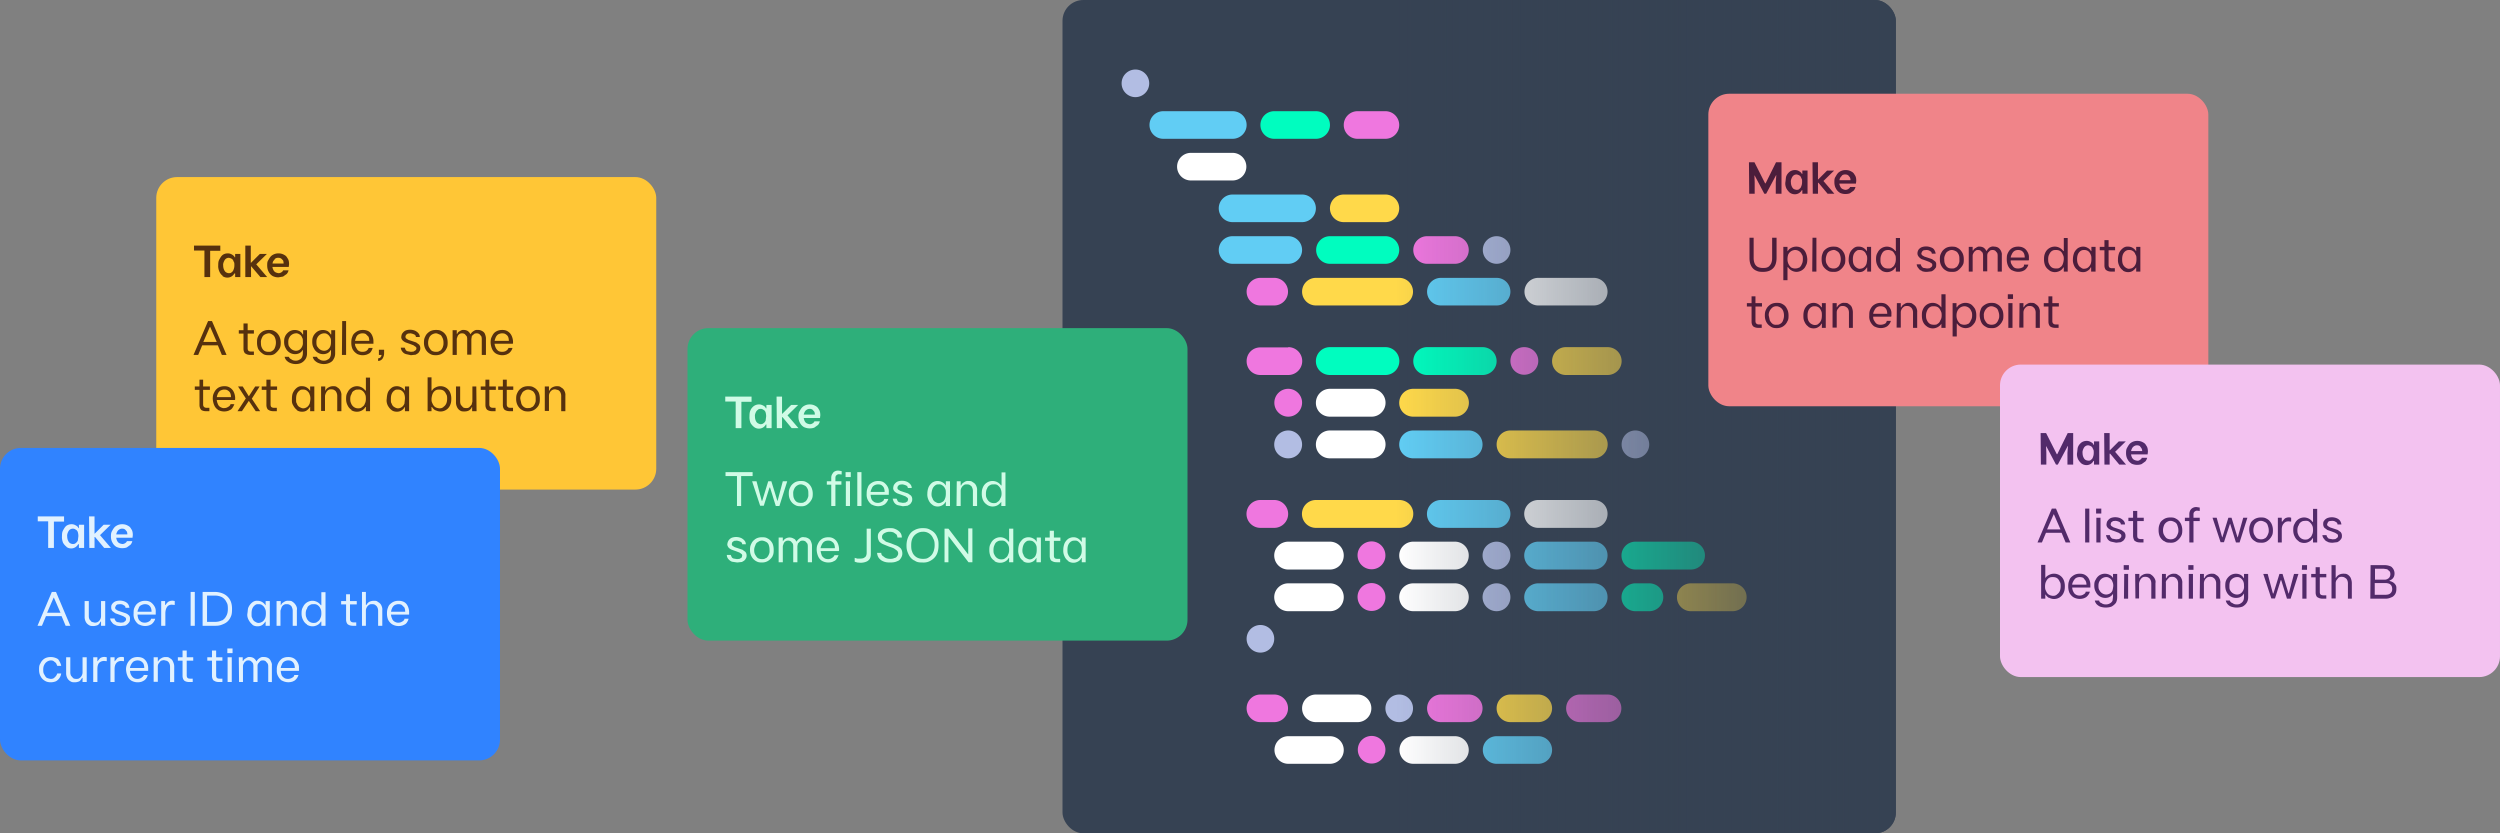
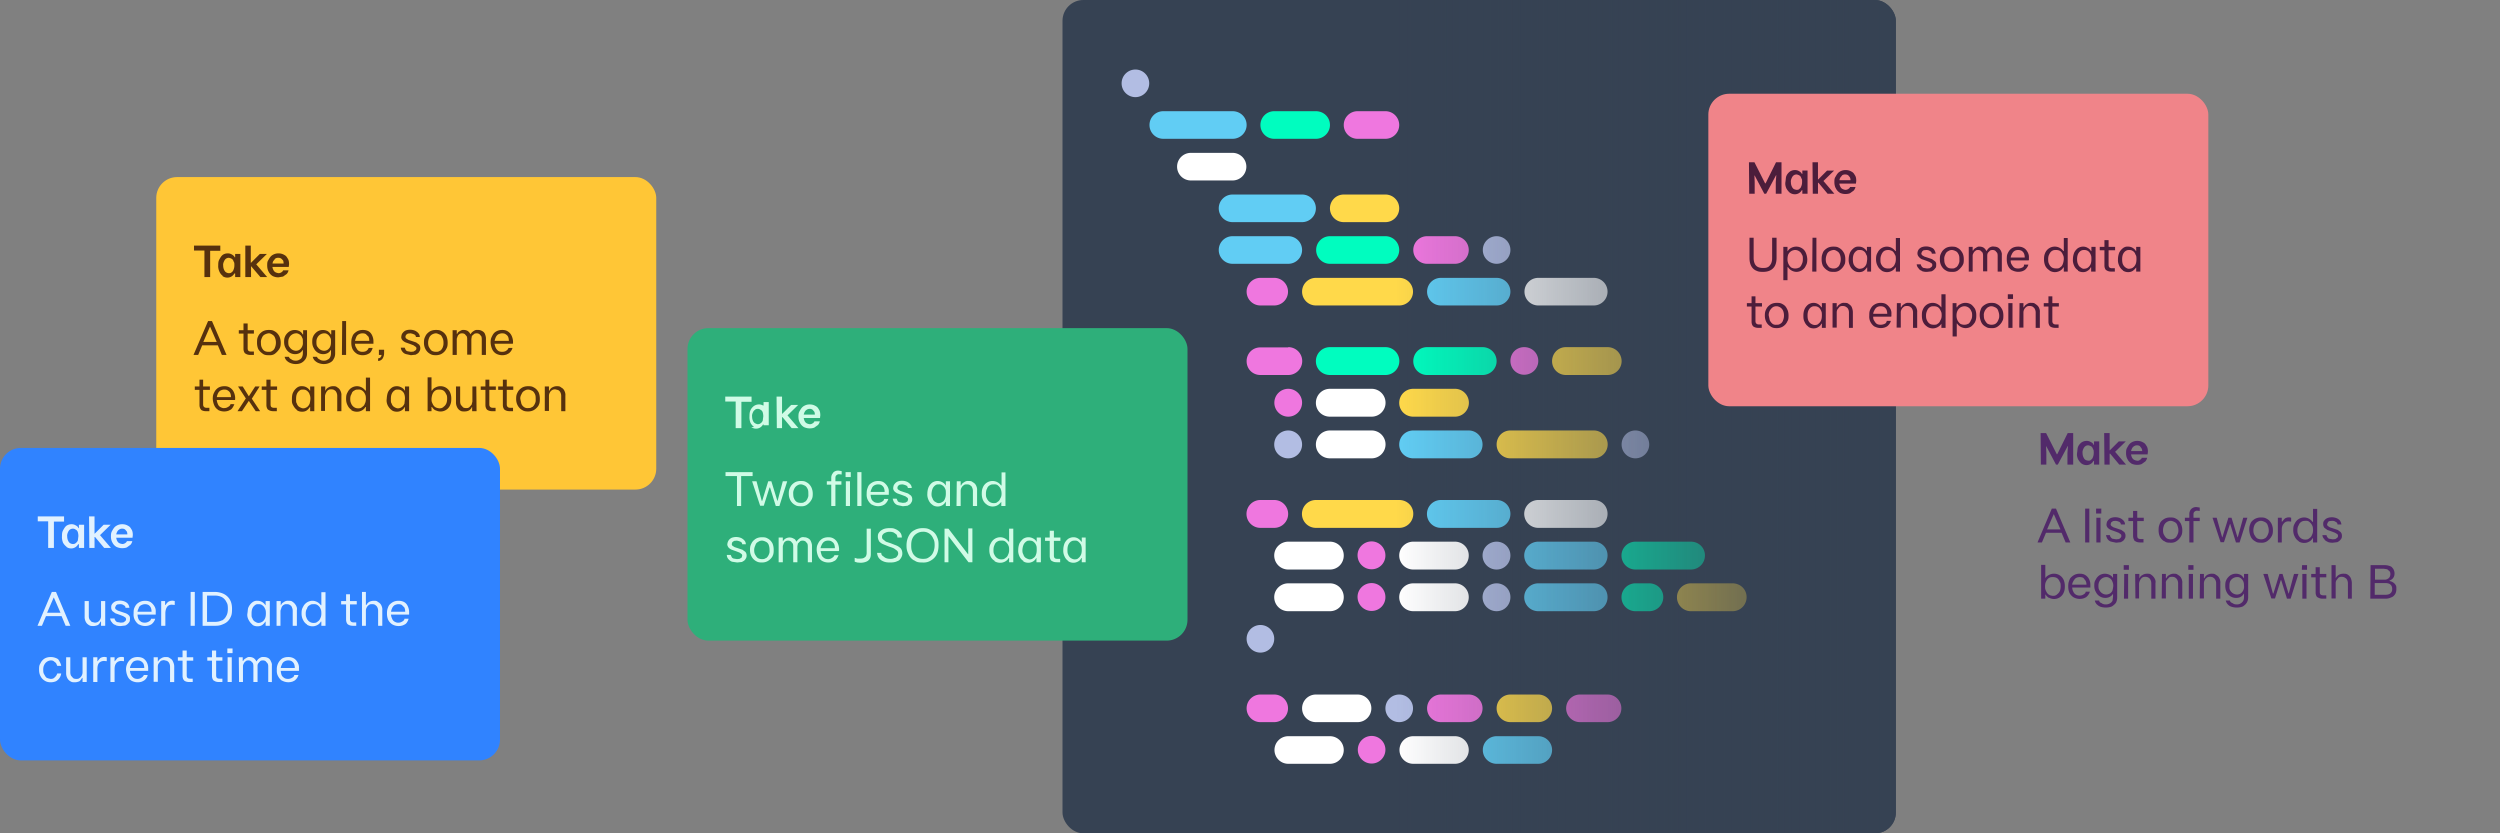
<svg xmlns="http://www.w3.org/2000/svg" xmlns:xlink="http://www.w3.org/1999/xlink" width="960" height="320">
  <rect width="100%" height="100%" fill="#808080" stroke="none" />
  <defs>
    <linearGradient id="c">
      <stop offset="0.4" stop-color="#364253" stop-opacity="0" />
      <stop offset="1" stop-color="#364253" />
    </linearGradient>
  </defs>
  <g fill="#364253">
    <rect id="a" width="320" height="320" x="408" rx="8" ry="8" />
    <path fill="#fff" d="M473.3 58.7h-16a5.3 5.3 0 1 0 0 10.6h16a5.3 5.3 0 1 0 0-10.6m53.4 106.6h-16c-3 0-5.4 2.4-5.4 5.4s2.4 5.3 5.4 5.3h16a5.3 5.3 0 0 0 0-10.7m-32 53.4h16c3 0 5.3-2.4 5.3-5.4s-2.4-5.3-5.3-5.3h-16c-3 0-5.4 2.4-5.4 5.3 0 3 2.4 5.4 5.4 5.4m26.6 48h-16a5.3 5.3 0 1 0 0 10.6h16a5.3 5.3 0 1 0 0-10.6m-10.6 16h-16a5.3 5.3 0 1 0 0 10.6h16a5.3 5.3 0 1 0 0-10.6m48 0h-16a5.3 5.3 0 1 0 0 10.6h16a5.3 5.3 0 1 0 0-10.6m-64-48h16c3 0 5.3-2.4 5.3-5.4s-2.4-5.3-5.3-5.3h-16c-3 0-5.4 2.4-5.4 5.3 0 3 2.4 5.4 5.4 5.4m64-26.7h-16c-3 0-5.4 2.4-5.4 5.3 0 3 2.4 5.4 5.4 5.4h16c3 0 5.3-2.4 5.3-5.4s-2.4-5.3-5.3-5.3m0 16h-16c-3 0-5.4 2.4-5.4 5.3 0 3 2.4 5.4 5.4 5.4h16c3 0 5.3-2.4 5.3-5.4s-2.4-5.3-5.3-5.3m-32-74.7h-16c-3 0-5.4 2.4-5.4 5.4s2.4 5.3 5.4 5.3h16a5.3 5.3 0 0 0 0-10.7m64-32H612a5.3 5.3 0 1 0 0-10.6h-21.3a5.3 5.3 0 1 0 0 10.6M612 192h-21.3c-3 0-5.4 2.4-5.4 5.3 0 3 2.4 5.4 5.4 5.4H612c3 0 5.3-2.4 5.3-5.4S615 192 612 192" />
    <path fill="#61cdf4" d="M478.7 48c0-3-2.4-5.3-5.4-5.3h-26.6a5.3 5.3 0 1 0 0 10.6h26.6c3 0 5.4-2.4 5.4-5.3M500 74.7h-26.7a5.3 5.3 0 1 0 0 10.6H500a5.3 5.3 0 1 0 0-10.6m90.7 208h-16a5.3 5.3 0 1 0 0 10.6h16a5.3 5.3 0 1 0 0-10.6m-96-192h-21.4a5.3 5.3 0 1 0 0 10.6h21.4a5.3 5.3 0 1 0 0-10.6m74.6 80c0-3-2.4-5.4-5.3-5.4h-21.3c-3 0-5.4 2.4-5.4 5.4s2.4 5.3 5.4 5.3H564c3 0 5.3-2.4 5.3-5.3m-16-53.4h21.4a5.3 5.3 0 1 0 0-10.6h-21.4a5.3 5.3 0 1 0 0 10.6m26.7 80c0-3-2.4-5.3-5.3-5.3h-21.4a5.3 5.3 0 0 0 0 10.7h21.4c3 0 5.3-2.4 5.3-5.4m32 10.7h-21.3c-3 0-5.4 2.4-5.4 5.3 0 3 2.4 5.4 5.4 5.4H612c3 0 5.3-2.4 5.3-5.4S615 208 612 208m0 16h-21.3c-3 0-5.4 2.4-5.4 5.3 0 3 2.4 5.4 5.4 5.4H612c3 0 5.3-2.4 5.3-5.4S615 224 612 224" />
    <path fill="#00fdbf" d="M510.7 48c0-3-2.4-5.3-5.4-5.3h-16a5.3 5.3 0 1 0 0 10.6h16c3 0 5.4-2.4 5.4-5.3M532 90.7h-21.3a5.3 5.3 0 1 0 0 10.6H532a5.3 5.3 0 1 0 0-10.6m0 42.6h-21.3c-3 0-5.4 2.4-5.4 5.4s2.4 5.3 5.4 5.3H532a5.3 5.3 0 0 0 0-10.7M649.3 208H628a5.3 5.3 0 0 0 0 10.7h21.3c3 0 5.4-2.4 5.4-5.4s-2.4-5.3-5.4-5.3m-16 16H628a5.3 5.3 0 0 0 0 10.7h5.3c3 0 5.4-2.4 5.4-5.4s-2.4-5.3-5.4-5.3m-64-90.7H548c-3 0-5.3 2.4-5.3 5.4s2.4 5.3 5.3 5.3h21.3c3 0 5.4-2.4 5.4-5.3 0-3-2.4-5.4-5.4-5.4" />
    <path fill="#ffd94a" d="M558.7 149.3h-16c-3 0-5.4 2.4-5.4 5.4s2.4 5.3 5.4 5.3h16a5.3 5.3 0 0 0 0-10.7M665.3 224h-16a5.3 5.3 0 0 0 0 10.7h16c3 0 5.4-2.4 5.4-5.4s-2.4-5.3-5.4-5.3m-48-90.7h-16c-3 0-5.3 2.4-5.3 5.4s2.4 5.3 5.3 5.3h16c3 0 5.4-2.4 5.4-5.3 0-3-2.4-5.4-5.4-5.4m-5.3 32h-32c-3 0-5.3 2.4-5.3 5.4s2.4 5.3 5.3 5.3h32a5.3 5.3 0 0 0 0-10.7m-96-80h16a5.3 5.3 0 1 0 0-10.6h-16a5.3 5.3 0 1 0 0 10.6m-10.7 32h32a5.3 5.3 0 1 0 0-10.6h-32a5.3 5.3 0 1 0 0 10.6m32 74.7h-32a5.3 5.3 0 0 0 0 10.7h32c3 0 5.4-2.4 5.4-5.4s-2.4-5.3-5.4-5.3m53.4 74.7H580a5.3 5.3 0 1 0 0 10.6h10.7a5.3 5.3 0 1 0 0-10.6" />
    <path fill="#ef77df" d="M532 42.7h-10.7a5.3 5.3 0 1 0 0 10.6H532a5.3 5.3 0 1 0 0-10.6m26.7 58.6a5.3 5.3 0 1 0 0-10.6H548a5.3 5.3 0 1 0 0 10.6zm-74.7 16h5.3a5.3 5.3 0 1 0 0-10.6H484a5.3 5.3 0 1 0 0 10.6m5.3 74.7H484a5.3 5.3 0 1 0 0 10.7h5.3a5.3 5.3 0 1 0 0-10.7m74.7 74.7h-10.7a5.3 5.3 0 1 0 0 10.6H564a5.3 5.3 0 1 0 0-10.6m53.3 0h-10.6a5.3 5.3 0 1 0 0 10.6h10.6a5.3 5.3 0 1 0 0-10.6m-128 0H484a5.3 5.3 0 1 0 0 10.6h5.3a5.3 5.3 0 1 0 0-10.6m5.4-133.3H484c-3 0-5.3 2.3-5.3 5.3s2.3 5.3 5.3 5.3h10.7a5.3 5.3 0 0 0 0-10.7m0 16a5.3 5.3 0 1 0 0 10.7c3 0 5.3-2.5 5.3-5.4s-2.4-5.3-5.3-5.3m32 58.6c-3 0-5.4 2.4-5.4 5.3 0 3 2.4 5.4 5.4 5.4s5.3-2.4 5.3-5.3c0-3-2.4-5.4-5.3-5.4m0 16c-3 0-5.4 2.4-5.4 5.3 0 3 2.4 5.4 5.4 5.4s5.3-2.4 5.3-5.3c0-3-2.4-5.4-5.3-5.4m0 58.7a5.3 5.3 0 1 0 0 10.6 5.3 5.3 0 1 0 0-10.6m58.6-149.3c-3 0-5.3 2.3-5.3 5.3s2.4 5.3 5.3 5.3c3 0 5.4-2.4 5.4-5.3 0-3-2.4-5.3-5.4-5.3" />
    <path fill="#b2bde3" d="M436 26.7a5.3 5.3 0 1 0 0 10.6 5.3 5.3 0 0 0 0-10.6m138.7 64a5.3 5.3 0 1 0 0 10.6 5.3 5.3 0 1 0 0-10.6m0 117.3c-3 0-5.4 2.4-5.4 5.3 0 3 2.4 5.4 5.4 5.4s5.3-2.4 5.3-5.4-2.4-5.3-5.3-5.3M484 240a5.3 5.3 0 1 0 5.3 5.3c0-3-2.4-5.3-5.3-5.3m90.7-16c-3 0-5.4 2.4-5.4 5.3 0 3 2.4 5.4 5.4 5.4s5.3-2.4 5.3-5.4-2.4-5.3-5.3-5.3m-37.4 42.7a5.3 5.3 0 1 0 0 10.6 5.3 5.3 0 1 0 0-10.6m-42.6-101.4c-3 0-5.4 2.4-5.4 5.4s2.4 5.3 5.4 5.3 5.3-2.4 5.3-5.3c0-3-2.4-5.4-5.3-5.4m133.3 0c-3 0-5.3 2.4-5.3 5.4a5.3 5.3 0 1 0 10.6 0c0-3-2.4-5.4-5.3-5.4" />
    <use xlink:href="#a" fill="url(#c)" />
  </g>
  <g fill="#4c1d3b">
    <rect width="192" height="120" x="656" y="36" fill="#f08489" rx="8" ry="8" />
    <path d="M674.1 103.8a4 4 0 0 1-1.7-1.8q-.6-1.2-.6-3v-7.7h1.6v7.8q0 1.2.4 2.1t1.2 1.3 2 .4c1 0 1.4-.1 2-.4q.6-.4 1.1-1.3a5 5 0 0 0 .4-2v-7.9h1.7V99q0 1.8-.6 3a4 4 0 0 1-1.8 1.8q-1.1.6-2.8.6c-1.7 0-2-.2-2.9-.6ZM684.8 94.8h1.6v1.6h.1q.5-.8 1.3-1.2.9-.5 2-.5a4 4 0 0 1 2.1.6q1 .6 1.5 1.7t.6 2.5c0 1.4-.2 1.9-.6 2.6q-.4 1-1.5 1.7a4 4 0 0 1-2.2.6 4 4 0 0 1-3.1-1.8h-.2v5h-1.6zm6.1 8a3 3 0 0 0 1-1.4q.4-.7.4-1.9c0-1.2-.1-1.3-.4-1.8a2.8 2.8 0 0 0-2.6-1.7 3 3 0 0 0-2.6 1.7q-.3.8-.3 1.8a4 4 0 0 0 1.4 3.2q.7.4 1.5.4 1 0 1.6-.4M696 91.3h1.5v13h-1.6zM701.7 103.8q-1-.6-1.7-1.7-.5-1.1-.5-2.5c0-1.4.2-1.8.5-2.6s1-1.3 1.6-1.7q1-.6 2.4-.6c1.4 0 1.7.2 2.4.6s1.2 1 1.6 1.7q.6 1 .6 2.6c0 1.6-.2 1.8-.6 2.5q-.6 1-1.6 1.7t-2.4.6c-1.4 0-1.7-.2-2.3-.6m3.8-1.1q.7-.4 1-1.3a5 5 0 0 0 0-3.7q-.3-.8-1-1.2-.9-.6-1.5-.5-.8.1-1.5.5t-1 1.2q-.4 1-.4 1.9 0 1.2.4 1.8.5.9 1 1.3.8.4 1.5.4 1 0 1.5-.4M711.8 103.8q-.9-.6-1.4-1.7-.6-1.3-.5-2.5a7 7 0 0 1 .5-2.6q.5-1 1.4-1.7t2-.6q1 0 1.8.5t1.2 1.2h.1v-1.6h1.6v9.5H717v-1.6h-.1q-.5.8-1.2 1.3t-1.8.5q-1.2 0-2-.6Zm3.9-1.1q.6-.4 1-1.3.2-.7.3-1.9c0-1.2-.1-1.3-.4-1.8q-.3-.9-1-1.3-.5-.4-1.4-.4c-.9 0-1 .1-1.4.4a3 3 0 0 0-1 1.3q-.3.8-.3 1.8 0 1.3.3 2 .4.8 1 1.2.8.6 1.5.5 1-.1 1.4-.5M722.5 103.8a4 4 0 0 1-1.5-1.7q-.6-1.1-.6-2.5c0-1.4.2-1.9.6-2.6a4 4 0 0 1 3.6-2.3 4 4 0 0 1 3.2 1.7h.2v-5h1.6v12.9H728v-1.6h-.2q-.4.8-1.3 1.3t-1.9.5a4 4 0 0 1-2.1-.6Zm4-1.1q.8-.4 1.1-1.3.4-.7.4-1.9c0-1.2-.1-1.3-.4-1.8q-.4-.9-1-1.3-.8-.4-1.5-.4-1 0-1.6.4t-1 1.3-.4 1.8c0 1.1 0 1.4.3 2q.4.8 1 1.2t1.7.4c1 0 1-.1 1.5-.4M738 104q-.8-.2-1.3-1-.6-.6-.7-1.5h1.6q0 .4.4.9t.8.5l1.2.2 1-.1.7-.5q.3-.3.3-.7 0-.5-.3-.7l-.8-.5-1.3-.5-1.7-.6q-.6-.3-1.1-.9t-.5-1.3.4-1.4a3 3 0 0 1 1.3-1 5 5 0 0 1 3.5.1q.9.3 1.3 1t.5 1.4h-1.5q0-.7-.7-1-.5-.4-1.4-.4l-1 .1q-.4.2-.6.5l-.3.6q0 .5.3.8l.8.5 3 1 1.1.8q.6.5.5 1.4c0 1-.1 1-.5 1.5s-.7.7-1.3 1l-1.7.2a5 5 0 0 1-2-.3M747.1 103.8q-1-.6-1.6-1.7t-.6-2.5c0-1.4.2-1.8.6-2.6s1-1.3 1.6-1.7q1-.6 2.4-.6c1.4 0 1.7.2 2.4.6s1.2 1 1.6 1.7q.6 1 .6 2.6c0 1.6-.2 1.8-.6 2.5q-.7 1-1.6 1.7t-2.4.6c-1.4 0-1.7-.2-2.4-.6m4-1.1q.6-.4 1-1.3c.4-.9.3-1.1.3-1.8s0-1.3-.3-1.9-.6-1-1-1.2-1-.5-1.6-.5-1 .2-1.5.5q-.7.4-1 1.2-.5 1-.4 1.9 0 1.2.3 1.8.4.9 1 1.3t1.6.4c1 0 1-.1 1.5-.4M756 94.8h1.5v1.4h.2q.3-.7 1-1 .8-.6 1.4-.5a3 3 0 0 1 1.6.4q.7.5 1 1.2h.2q.4-.7 1-1.2 1-.6 1.8-.4.9 0 1.6.4.6.4 1 1.1.5 1 .4 1.7v6.4h-1.6v-6q0-.8-.2-1.2l-.7-.8q-.5-.3-1-.3-.8 0-1.1.3l-.7.7q-.3.5-.3 1.2v6h-1.6v-6q0-.7-.2-1.2l-.7-.7q-.4-.3-1-.3-.8 0-1 .3-.5.3-.8.9c-.3.6-.3.7-.3 1.2v5.9H756zM772.6 103.8q-1-.6-1.5-1.7t-.5-2.5c0-1.4.1-1.8.5-2.6s.9-1.3 1.5-1.7q1-.6 2.4-.6 1.2 0 2.1.5t1.5 1.6.5 2.2v.8l-.1.2h-7.2v-1.1h5.7q0-.9-.3-1.6-.3-.6-.9-1-.6-.3-1.3-.3-.9 0-1.5.4t-1 1.3c-.4.8-.4 1.1-.4 1.9s0 1.3.3 1.8.6 1 1 1.3 1 .4 1.5.4q.8 0 1.5-.3.9-.4.8-1v-.2h1.7q-.2.8-.8 1.5c-.6.7-.8.7-1.4 1a5 5 0 0 1-4-.3M787 103.8a4 4 0 0 1-1.6-1.7q-.5-1.1-.5-2.5c0-1.4.2-1.9.5-2.6a4 4 0 0 1 3.6-2.3 4 4 0 0 1 3.3 1.7h.2v-5h1.5v12.9h-1.5v-1.6h-.2q-.4.8-1.3 1.3t-2 .5a4 4 0 0 1-2-.6Zm4-1.1q.8-.4 1.1-1.3.3-.7.4-1.9c0-1.2-.2-1.3-.4-1.8q-.4-.9-1-1.3t-1.6-.4c-.9 0-1.1.1-1.6.4q-.6.4-1 1.3-.4.7-.4 1.8c0 1.1.1 1.4.4 2q.4.8 1 1.2t1.6.4c1 0 1.1-.1 1.6-.4M798 103.8q-1-.6-1.5-1.7-.6-1.3-.5-2.5a7 7 0 0 1 .5-2.6q.5-1 1.4-1.7 1-.6 2-.6t1.8.5q.9.5 1.2 1.2h.2v-1.6h1.6v9.5H803v-1.6h-.2q-.3.8-1.2 1.3-.7.5-1.7.5-1.2 0-2-.6Zm3.8-1.1q.6-.4 1-1.3.3-.7.3-1.9c0-1.2-.1-1.3-.3-1.8q-.4-.9-1-1.3t-1.4-.4c-.8 0-1 .1-1.5.4a3 3 0 0 0-1 1.3q-.3.8-.3 1.8 0 1.3.4 2 .3.8 1 1.2.7.6 1.4.5 1-.1 1.4-.5M806.3 94.8h5.9v1.3h-5.9zm2.5 9q-.7-.7-.7-1.9v-9.7h1.6v9.5q0 .7.3 1 .4.3 1 .3h1.1v1.3h-1.3q-1.3 0-2-.6M815.2 103.8q-.9-.6-1.4-1.7-.6-1.3-.5-2.5a7 7 0 0 1 .5-2.6q.5-1 1.4-1.7t2-.6q1 0 1.8.5t1.2 1.2h.1v-1.6h1.6v9.5h-1.6v-1.6q-.6.8-1.3 1.3t-1.8.5-2-.6Zm3.9-1.1q.6-.4 1-1.3.3-.7.3-1.9c0-1.2-.1-1.3-.4-1.8q-.3-.9-1-1.3-.5-.4-1.3-.4c-.8 0-1 .1-1.5.4a3 3 0 0 0-1 1.3q-.3.8-.3 1.8 0 1.3.3 2 .4.8 1 1.2.8.6 1.5.5 1-.1 1.4-.5M670.8 116.4h5.8v1.3h-5.8zm2.5 9q-.7-.7-.7-1.9v-9.7h1.5v9.5q0 .7.4 1 .3.3 1 .3h1v1.3h-1.3q-1.2 0-2-.6M680 125.4q-1.1-.6-1.7-1.7t-.6-2.5c0-1.3.2-1.8.6-2.6s1-1.3 1.6-1.7q1-.6 2.4-.6c1.4 0 1.7.2 2.4.6s1.2 1 1.5 1.7q.6 1 .6 2.6c0 1.6-.2 1.7-.6 2.5q-.5 1-1.6 1.7-1 .6-2.3.6c-1.3 0-1.7-.2-2.4-.6m3.8-1.1q.7-.4 1-1.3a5 5 0 0 0 0-3.7q-.4-.8-1-1.2-.8-.5-1.5-.5-1 0-1.6.5t-1 1.2q-.5 1-.4 1.9l.4 1.8q.4.8 1 1.3t1.6.4c.9 0 1-.1 1.5-.4M694.4 125.4q-.9-.6-1.4-1.7c-.5-1-.5-1.6-.5-2.6s.2-1.8.5-2.5q.5-1 1.4-1.7 1-.6 2-.6t1.8.5 1.2 1.2h.2v-1.6h1.5v9.5h-1.5v-1.6h-.2q-.3.8-1.2 1.3-.7.5-1.8.5t-2-.6Zm3.9-1.1q.6-.4 1-1.3.3-.7.3-1.9c0-1.2-.1-1.3-.3-1.8q-.4-.9-1-1.3t-1.4-.4c-.8 0-1 .1-1.5.4a3 3 0 0 0-1 1.3q-.3.8-.3 1.8c0 1 .1 1.4.3 2q.4.8 1 1.2.8.5 1.5.5 1 0 1.4-.5M703.7 116.4h1.6v1.6h.1q.4-.8 1.1-1.2.8-.6 1.8-.5c1 0 1.2.1 1.7.5q.8.5 1.1 1.2.4 1 .4 1.9v6H710V120q0-.7-.3-1.3c-.3-.6-.5-.6-.9-.9q-.5-.3-1.2-.3c-.7 0-.8.1-1.2.3l-.8 1q-.3.5-.3 1.2v5.8h-1.6zM719.8 125.4q-.9-.6-1.5-1.7t-.5-2.5c0-1.4.1-1.8.5-2.6s.9-1.3 1.6-1.7q1-.6 2.3-.6t2.1.5q.9.6 1.5 1.6t.5 2.2v.8l-.1.2H719v-1.1h5.7q0-.9-.3-1.6-.3-.6-.9-1-.6-.3-1.3-.3-.9 0-1.5.4t-1 1.3c-.4.8-.4 1.1-.4 1.9s0 1.3.3 1.8.6 1 1 1.3 1 .4 1.5.4q.8 0 1.5-.3c.7-.3.7-.6.9-1v-.2h1.6q-.2.8-.8 1.5c-.6.7-.8.7-1.4 1a5 5 0 0 1-4-.3M728.4 116.4h1.5v1.6h.2q.3-.8 1.1-1.2.8-.6 1.7-.5c1 0 1.2.1 1.7.5q.8.5 1.2 1.2.5 1 .4 1.9v6h-1.6V120q0-.7-.3-1.3c-.3-.6-.5-.6-.8-.9q-.5-.3-1.2-.3-.9 0-1.2.3-.6.4-.9 1t-.3 1.2v5.8h-1.6zM740 125.4a4 4 0 0 1-1.5-1.7q-.5-1-.5-2.6c0-1.5.2-1.8.5-2.5a4 4 0 0 1 3.6-2.3 4 4 0 0 1 3.3 1.7h.1v-5h1.6v12.9h-1.6v-1.6q-.5.8-1.4 1.3t-2 .5a4 4 0 0 1-2-.6Zm4.1-1.1q.7-.4 1-1.3.5-.7.5-1.9c0-1.2-.2-1.3-.4-1.8q-.4-.9-1-1.3t-1.6-.4c-.9 0-1.1.1-1.6.4q-.6.4-1 1.3t-.4 1.8c0 1 .1 1.4.4 2q.4.8 1 1.2t1.6.4c1 0 1.1-.1 1.5-.4M749.8 116.4h1.5v1.6h.2q.4-.8 1.3-1.2.9-.5 1.9-.5a4 4 0 0 1 2.2.6q.8.6 1.5 1.7.5 1.1.5 2.5c0 1.4-.2 1.9-.5 2.6q-.6 1-1.5 1.7a4 4 0 0 1-2.2.6 4 4 0 0 1-3.2-1.8h-.1v5h-1.6zm6 8a3 3 0 0 0 1-1.4q.5-.7.5-1.9c0-1.2-.2-1.3-.4-1.8a2.8 2.8 0 0 0-2.6-1.7 3 3 0 0 0-2.6 1.7q-.4.8-.4 1.8a4 4 0 0 0 1.4 3.2q.7.4 1.6.4t1.5-.4M762.4 125.4q-1.1-.6-1.6-1.7t-.6-2.5c0-1.3.2-1.8.5-2.6s1-1.3 1.7-1.7q1-.6 2.3-.6c1.3 0 1.7.2 2.4.6s1.2 1 1.6 1.7q.6 1 .6 2.6c0 1.6-.2 1.7-.6 2.5q-.6 1-1.6 1.7t-2.4.6c-1.4 0-1.6-.2-2.3-.6m3.9-1.1q.6-.4 1-1.3c.4-.9.4-1.1.4-1.8s-.2-1.3-.4-1.9-.6-1-1-1.2-1-.5-1.6-.5-1 .2-1.5.5q-.6.5-1 1.2-.5 1-.4 1.9 0 1.2.4 1.8.5.9 1 1.3.8.4 1.5.4 1 0 1.6-.4M771 113h2v1.8h-2zm.2 3.4h1.6v9.5h-1.6zM775.5 116.4h1.5v1.6h.2q.3-.8 1.1-1.2.8-.6 1.7-.5c1 0 1.2.1 1.7.5q.8.5 1.2 1.2.5 1 .4 1.9v6h-1.6V120q0-.7-.3-1.3c-.3-.6-.5-.6-.8-.9q-.5-.3-1.2-.3-.9 0-1.2.3-.6.4-.9 1t-.3 1.2v5.8h-1.6zM784.8 116.4h5.8v1.3h-5.8zm2.5 9q-.7-.7-.7-1.9v-9.7h1.5v9.5q0 .7.4 1 .3.3 1 .3h1v1.3h-1.3q-1.2 0-2-.6" />
    <path d="M671.6 62.3h2.1l4.1 8.1h.2l4-8.1h2.1v12.1h-2.2v-4.5l.2-2.6h-.1l-3.8 7.1h-.7l-3.7-7h-.1l.1 2.5v4.5h-2.1zM687.3 74q-.8-.7-1.3-1.6-.6-1.3-.4-2.5c.2-1.2.1-1.7.4-2.4s.8-1.2 1.3-1.6q.9-.6 2-.6.8 0 1.5.4 1 .6 1.1 1.1h.2v-1.3h2v8.9h-2V73h-.2a3 3 0 0 1-2.7 1.6q-1 0-1.9-.6m3.7-1.5q.5-.3.7-1 .3-.7.3-1.6c0-.9 0-1-.3-1.5q-.2-.7-.7-1t-1.1-.4q-.7 0-1.2.4-.4.3-.7 1-.4.9-.3 1.5 0 .9.3 1.6t.7 1 1.2.4c.7 0 .8-.1 1.1-.4ZM696 62.3h2.1v6.6h.1l3.4-3.4h2.7l-4.1 4 4.2 4.9h-2.6l-3.5-4.2h-.2v4.2h-2zM706.5 74a4 4 0 0 1-1.5-1.6q-.6-1-.6-2.5c0-1.5.2-1.6.6-2.3s.8-1.3 1.5-1.7q1-.6 2.2-.6t2.1.5c1 .5 1.1.9 1.5 1.5s.5 1.3.5 2.2l-.1.8v.2H706v-1.3h4.6q0-.7-.3-1.2l-.6-.7q-.5-.3-1-.3a2 2 0 0 0-1.3.3l-.8 1q-.3.7-.3 1.6c0 1 .1 1.1.3 1.6q.3.7.8 1t1.2.4q.6 0 1.1-.3t.7-.7v-.1h2.1a3 3 0 0 1-.7 1.4l-1.4 1q-.7.3-1.8.3t-2.2-.5Z" />
  </g>
  <g fill="#522a6a">
-     <rect width="192" height="120" x="768" y="140" fill="#f3c2f0" rx="8" ry="8" />
    <path d="M787.9 195.3h1.6l5.5 13h-1.8l-1.8-4.3v-.3l-2.7-6.2h-.1l-2.7 6.2v.3l-1.8 4.3h-1.7zm-3 8h7.4v1.3H785zM800.7 195.3h1.6v13h-1.6zM804.9 195.3h2v1.9h-2zm.1 3.5h1.6v9.5H805zM810.7 208q-.8-.2-1.4-1-.4-.6-.6-1.5h1.5q0 .4.4.9t.8.5l1.2.2 1-.1q.5-.2.7-.5.3-.3.3-.7 0-.5-.3-.7l-.7-.5-1.3-.5-1.7-.6q-.7-.3-1.2-.8-.6-.7-.5-1.4.1-1 .5-1.4a3 3 0 0 1 1.2-1 5 5 0 0 1 3.6.1q.8.4 1.3 1t.5 1.4h-1.6q0-.7-.6-1t-1.4-.4l-1 .1-.7.5-.2.7q0 .4.3.7l.8.5 3 1 1.1.8q.5.6.5 1.4c0 .8-.2 1-.5 1.5s-.8.7-1.3 1l-1.8.2zM817.3 198.8h5.9v1.3h-5.9zm2.5 9q-.6-.7-.7-1.9v-9.7h1.6v9.5q0 .7.3 1 .4.3 1 .3h1.1v1.3h-1.3q-1.3 0-2-.6M831 207.8q-1-.6-1.6-1.7-.5-1.1-.5-2.5c0-1.4.2-1.8.5-2.6s1-1.3 1.6-1.7q1-.6 2.4-.6c1.4 0 1.7.2 2.4.6s1.2 1 1.6 1.7q.6 1.2.6 2.6c0 1.4-.2 1.8-.6 2.5q-.6 1-1.6 1.7t-2.4.6c-1.4 0-1.7-.2-2.3-.6m4-1.1q.6-.4 1-1.3c.4-.9.4-1.1.4-1.8s-.2-1.3-.4-1.9-.6-1-1-1.2-1-.5-1.6-.5-1 .2-1.5.5q-.7.5-1 1.2-.4 1-.4 1.9 0 1.2.4 1.8.5.9 1 1.3.7.4 1.5.4 1 0 1.5-.4M839 198.8h5.7v1.3H839zm2.4-3.3q.8-.8 2-.8l1.3.2v1.3l-1-.1q-.6 0-1 .4-.4.3-.4 1v10.8h-1.6v-10.8q0-1.2.7-2ZM849.6 198.8h1.6l2.1 7.5h.1l2.3-7.5h1.2l2.3 7.5h.1l2.1-7.5h1.6l-3 9.5h-1.4l-2.2-7.1h-.1l-2.3 7h-1.3zM865.9 207.8q-1.1-.6-1.6-1.7t-.6-2.5c0-1.4.2-1.8.5-2.6s1-1.3 1.6-1.7q1.1-.6 2.4-.6c1.3 0 1.7.2 2.4.6s1.2 1 1.6 1.7q.6 1.2.6 2.6c0 1.4-.2 1.8-.6 2.5q-.6 1-1.6 1.7t-2.4.6c-1.4 0-1.7-.2-2.3-.6m3.9-1.1q.6-.4 1-1.3c.4-.9.4-1.1.4-1.8s-.2-1.3-.4-1.9-.6-1-1-1.2-1-.5-1.6-.5-1 .2-1.5.5q-.7.5-1 1.2-.4 1-.4 1.9 0 1.2.4 1.8.5.9 1 1.3.8.4 1.5.4 1 0 1.5-.4M874.7 198.8h1.5v1.5h.2q.4-.6 1-1.2a3 3 0 0 1 2-.4l.4.1v1.5l-1-.1q-1.2 0-1.8.8-.8.8-.8 2.3v5h-1.5zM882.7 207.8a4 4 0 0 1-1.5-1.7q-.6-1.1-.6-2.5c0-1.4.2-1.9.6-2.6a4 4 0 0 1 3.6-2.3 4 4 0 0 1 3.2 1.7h.2v-5h1.6v12.9h-1.6v-1.6h-.2q-.4.8-1.3 1.3t-1.9.5a4 4 0 0 1-2.1-.6Zm4-1.1q.8-.4 1.1-1.3.4-.7.4-1.8c0-1.1-.1-1.4-.4-2q-.4-.7-1-1.2t-1.5-.4q-1.1 0-1.6.4-.7.4-1 1.3-.5.7-.5 1.9c0 1.2.2 1.3.4 1.9q.4.8 1 1.2.7.5 1.6.5c1 0 1.1-.2 1.6-.5M893.8 208q-.8-.2-1.3-1-.6-.6-.7-1.5h1.6q0 .4.4.9c.4.5.4.4.8.5l1.2.2 1-.1.7-.5q.3-.3.3-.7 0-.5-.3-.7l-.8-.5-1.3-.5-1.7-.6-1.1-.8q-.5-.6-.5-1.4c0-.8.1-1 .4-1.4a3 3 0 0 1 1.3-1 5 5 0 0 1 3.5.1q.9.4 1.3 1t.5 1.4h-1.5q0-.7-.7-1-.5-.4-1.4-.4l-1 .1q-.5.2-.6.5l-.3.7q0 .4.3.7l.8.5 3 1 1.1.8q.5.6.5 1.4c0 .8-.1 1-.5 1.5s-.7.7-1.3 1l-1.7.2a5 5 0 0 1-2-.3M786.8 229.6q-.9-.6-1.3-1.3h-.1v1.6h-1.6v-13h1.6v5.1q.5-.8 1.4-1.2.9-.5 1.9-.5a4 4 0 0 1 3.7 2.3q.5 1.1.5 2.5c0 1.4-.2 1.9-.5 2.6a4 4 0 0 1-5.6 1.8Zm3-1.3a3 3 0 0 0 1.1-1.2q.4-.8.4-2c0-1.1-.1-1.3-.4-1.8q-.4-.9-1-1.3t-1.6-.4c-.9 0-1.1.1-1.6.4a3 3 0 0 0-1 1.3q-.4.7-.4 1.9c0 1.2.2 1.3.4 1.8q.4.9 1 1.3t1.6.5c.9 0 1.1-.2 1.6-.5M796.3 229.4q-1-.6-1.6-1.7-.5-1.1-.5-2.5c0-1.4.2-1.8.5-2.6s1-1.3 1.6-1.7q1-.6 2.3-.6t2.1.5q1 .6 1.5 1.6t.5 2.2v1h-7.3v-1.1h5.8q0-.9-.4-1.6l-.8-1q-.6-.3-1.4-.3t-1.5.4q-.6.5-1 1.3c-.4.8-.4 1.1-.4 1.8s.1 1.4.4 2 .5.9 1 1.2.9.4 1.5.4q.8 0 1.4-.4.8-.4.9-1v-.1h1.6q-.2.8-.8 1.5c-.6.7-.8.7-1.4 1a5 5 0 0 1-4-.3M806.6 233q-.8-.3-1.5-1a3 3 0 0 1-.7-1.4h1.7q0 .7.9 1 .6.5 1.7.5.8 0 1.5-.4.6-.3 1-1l.2-1.5V228a3 3 0 0 1-1.3 1.2q-.7.4-1.7.4a4 4 0 0 1-3.6-2.3q-.6-1-.6-2.4c0-1.4.2-1.7.6-2.4q.5-1 1.4-1.6a4 4 0 0 1 4-.1q.8.4 1.2 1.2v-1.6h1.6v8.9q0 1.3-.5 2.2-.6.8-1.6 1.4-1 .4-2.3.4-1 0-2-.3Zm-.4-6.3a3 3 0 0 0 2.5 1.6q.8 0 1.5-.4t1-1.2q.2-.7.3-1.7c0-1-.2-1.3-.4-1.8q-.3-.8-1-1.2c-.7-.4-.8-.4-1.4-.4a3 3 0 0 0-2.5 1.6q-.4.7-.4 1.7c0 1 .1 1.3.4 1.8M815.5 217h2v1.8h-2zm.2 3.4h1.5v9.5h-1.6zM819.9 220.4h1.6v1.6h.1q.3-.8 1.1-1.2.8-.5 1.8-.5c1 0 1.2.1 1.7.5q.6.4 1.1 1.2.6 1 .4 1.9v6h-1.6V224q0-.7-.3-1.3c-.3-.6-.4-.6-.8-.9q-.5-.3-1.2-.3c-.7 0-.8.1-1.2.3q-.5.4-.8 1t-.4 1.2v5.8H820zM830.2 220.4h1.5v1.6h.2q.3-.8 1.1-1.2.8-.5 1.7-.5c1 0 1.2.1 1.7.5q.8.4 1.2 1.2.5 1 .4 1.9v6h-1.6V224q0-.7-.3-1.3c-.3-.6-.5-.6-.8-.9q-.5-.3-1.2-.3-.9 0-1.2.3l-.9 1q-.4.5-.3 1.2v5.8h-1.6zM840.3 217h2v1.8h-2zm.2 3.4h1.6v9.5h-1.6zM844.8 220.4h1.5v1.6h.2q.4-.8 1-1.2.9-.5 1.8-.5c1 0 1.2.1 1.7.5q.8.4 1.2 1.2.5 1 .4 1.9v6H851V224q0-.7-.3-1.3c-.3-.6-.5-.6-.8-.9q-.5-.3-1.2-.3-.9 0-1.2.3-.6.4-.9 1t-.3 1.2v5.8h-1.6zM856.9 233q-.9-.3-1.5-1a3 3 0 0 1-.7-1.4h1.6q.1.7 1 1 .6.5 1.6.5t1.5-.4q.6-.3 1-1 .3-.6.3-1.5V228h-.1a3 3 0 0 1-1.2 1.2q-.7.4-1.8.4a4 4 0 0 1-3.6-2.3q-.5-1-.5-2.4c0-1.4.2-1.7.5-2.4q.6-1 1.5-1.6a4 4 0 0 1 4-.1q.6.4 1.1 1.2h.1v-1.6h1.6v8.9q0 1.3-.6 2.2-.5.8-1.5 1.4-1 .4-2.3.4-1 0-2-.3Zm-.5-6.3a3 3 0 0 0 2.6 1.6q.8 0 1.4-.4t1-1.2.3-1.7c0-1-.1-1.3-.3-1.8q-.4-.8-1-1.2a2 2 0 0 0-1.4-.4 3 3 0 0 0-2.6 1.6q-.3.7-.3 1.7c0 1 0 1.3.3 1.8M869.1 220.4h1.7l2 7.5h.2l2.3-7.5h1.2l2.3 7.5h.1l2-7.5h1.7l-3 9.5h-1.4l-2.2-7.1h-.2l-2.2 7h-1.4zM884 217h1.9v1.8h-2zm.1 3.4h1.6v9.5h-1.6zM887.5 220.4h5.8v1.3h-5.8zm2.4 9q-.7-.7-.7-1.9v-9.7h1.6v9.5q0 .7.3 1 .4.3 1 .3h1.2v1.3h-1.4q-1.2 0-2-.6M895.3 217h1.6v4.9h.1a3 3 0 0 1 1.2-1.2q.7-.4 1.7-.4c1 0 1.2.1 1.7.4q.8.6 1.1 1.3.4 1 .4 1.9v6h-1.5V224q0-.7-.3-1.3c-.3-.6-.5-.6-.9-.9q-.5-.3-1.2-.3c-.7 0-.8.1-1.2.3l-.8 1q-.3.5-.3 1.2v5.8h-1.6zM910.3 217h5.2q1.1 0 2 .3c1 .3 1 .6 1.4 1q.6.9.6 1.9t-.5 1.7-1.4 1v.2q1.3.3 2 1.1c.7.8.6 1.3.6 2.1q0 1.1-.5 1.9-.7 1-1.5 1.2-1 .5-2.2.5h-5.8zm6.5 5.3q.5-.2.8-.7t.3-1.1q0-.9-.4-1.2l-.8-.7-1.3-.2H912v4.2h3.7q.6 0 1.2-.3Zm.5 5.9a2 2 0 0 0 1.3-2q0-.8-.3-1.3-.4-.6-1-.8t-1.2-.2h-4.2v4.5h4q.8 0 1.4-.2" />
    <path d="M783.6 166.3h2.1l4.1 8.1h.2l4-8.1h2.1v12.1h-2.2v-4.5l.2-2.6h-.1l-3.8 7.1h-.7l-3.7-7h-.1l.1 2.5v4.5h-2.1zM799.3 178q-.8-.7-1.3-1.6-.6-1.3-.4-2.5c.2-1.2.1-1.7.4-2.4s.8-1.2 1.3-1.6q.9-.6 2-.6.8 0 1.5.4 1 .5 1.1 1.1h.2v-1.3h2v8.9h-2V177h-.2a3 3 0 0 1-2.7 1.6q-1 0-1.9-.6m3.7-1.5q.5-.3.7-1 .3-.7.3-1.6c0-.9 0-1-.3-1.5q-.2-.7-.7-1t-1.1-.4q-.7 0-1.2.4-.4.3-.7 1-.4.9-.3 1.5 0 .9.3 1.6t.7 1 1.2.4c.7 0 .8-.1 1.1-.4M808 166.3h2.1v6.6h.1l3.4-3.4h2.7l-4.1 4 4.2 4.9h-2.6l-3.5-4.2h-.2v4.2h-2zM818.5 178a4 4 0 0 1-1.5-1.6q-.6-1-.6-2.4c0-1.4.2-1.7.6-2.4s.8-1.3 1.5-1.7q1-.6 2.2-.6t2.1.5c1 .5 1.1.9 1.5 1.5s.5 1.4.5 2.2l-.1.8v.2H818v-1.3h4.6q0-.6-.3-1.1l-.6-.8q-.5-.3-1-.3a2 2 0 0 0-1.3.4q-.5.3-.8 1-.4.9-.3 1.5 0 .9.3 1.6t.8 1 1.2.4 1.1-.3q.6-.3.7-.7v-.1h2.1a3 3 0 0 1-.7 1.4l-1.4 1q-.7.3-1.8.3t-2.2-.5Z" />
  </g>
  <g fill="#56310e">
    <rect width="192" height="120" x="60" y="68" fill="#ffc636" rx="8" ry="8" />
    <path d="M78.5 96.2h-4v-1.9h10.1v2h-3.9v10.1h-2.2zM85.6 106q-.9-.7-1.3-1.6-.6-1.3-.5-2.5c0-1.2.1-1.7.5-2.4s.7-1.2 1.2-1.6q.8-.6 2-.6.8 0 1.5.4 1 .6 1.1 1.1h.2v-1.3h2v8.9h-2V105H90a3 3 0 0 1-2.7 1.6q-1 0-1.9-.6m3.6-1.5q.5-.3.7-1 .3-.7.3-1.6c0-.9 0-1-.3-1.5q-.2-.7-.7-1t-1.1-.4q-.7 0-1.2.4-.4.3-.7 1-.4.9-.3 1.5 0 .9.3 1.6t.7 1q.6.4 1.2.4.8 0 1.1-.4ZM94.2 94.3h2.1v6.6h.1l3.4-3.4h2.7l-4.1 4 4.2 4.9H100l-3.6-4.2v4.2h-2.2zM104.7 106a4 4 0 0 1-1.5-1.6q-.6-1-.6-2.5c0-1.5.2-1.6.6-2.3s.8-1.3 1.5-1.7q1-.6 2.2-.6t2.1.5c1 .5 1.1.9 1.5 1.5s.5 1.3.5 2.2l-.1.8v.2h-6.5v-1.3h4.5q0-.7-.2-1.2l-.7-.7q-.5-.3-1-.3a2 2 0 0 0-1.3.3l-.8 1q-.3.7-.3 1.6c0 1 .1 1.1.3 1.6q.3.7.8 1t1.3.4q.5 0 1-.3t.7-.7v-.1h2.1a3 3 0 0 1-.7 1.4l-1.4 1-1.8.3q-1.2 0-2.2-.5Z" />
    <path d="M79.9 123.3h1.5l5.6 13h-1.8l-1.8-4.3v-.3l-2.7-6.2h-.1l-2.7 6.2v.3l-1.8 4.3h-1.8zm-3 8h7.4v1.3H77zM91.7 126.8h5.8v1.3h-5.8zm2.5 9q-.7-.7-.7-1.9v-9.7h1.6v9.5q0 .7.3 1t1 .3h1.1v1.3h-1.3q-1.3 0-2-.6ZM100.9 135.8q-1-.6-1.7-1.7-.5-1.1-.5-2.5c0-1.4.1-1.8.5-2.6s1-1.3 1.6-1.7q1-.6 2.4-.6c1.4 0 1.7.2 2.4.6s1.2 1 1.6 1.7q.6 1.2.6 2.6c0 1.4-.2 1.8-.6 2.5q-.7 1-1.6 1.7t-2.4.6c-1.4 0-1.7-.2-2.4-.6m3.8-1.1q.7-.4 1-1.3a5 5 0 0 0 0-3.7q-.3-.8-1-1.2-.9-.6-1.5-.5-.8.1-1.5.5t-1 1.2q-.5 1-.4 1.9 0 1.2.3 1.8.4.9 1 1.3t1.6.4c1 0 1-.1 1.5-.4M111.5 139.4q-.8-.3-1.5-1a3 3 0 0 1-.7-1.4h1.6q.3.7 1 1 .6.5 1.7.5.8 0 1.4-.4.7-.3 1-1t.3-1.5v-1.2h-.1a3 3 0 0 1-1.2 1.2q-.8.4-1.7.4a4 4 0 0 1-3.6-2.3q-.6-1-.6-2.4c0-1.4.2-1.7.5-2.4q.6-1 1.5-1.6a4 4 0 0 1 4-.1q.8.5 1.1 1.2h.2v-1.6h1.5v8.9q0 1.3-.6 2.2t-1.5 1.4-2.3.5q-1 0-2-.4Zm-.4-6.3a3 3 0 0 0 2.5 1.6q.8 0 1.4-.4t1-1.2.3-1.7c0-1 0-1.3-.3-1.8q-.3-.8-1-1.2-.8-.5-1.4-.4a3 3 0 0 0-2.5 1.6q-.4.7-.4 1.7c0 1 .1 1.3.3 1.8M122.3 139.4q-.8-.3-1.5-1a3 3 0 0 1-.7-1.4h1.6q.3.7 1 1 .6.5 1.7.5.8 0 1.4-.4.7-.3 1-1t.3-1.5v-1.2h-.1a3 3 0 0 1-1.2 1.2q-.8.4-1.7.4a4 4 0 0 1-3.6-2.3q-.6-1-.6-2.4c0-1.4.2-1.7.5-2.4q.6-1 1.5-1.6a4 4 0 0 1 4-.1q.7.5 1.1 1.2h.2v-1.6h1.5v8.9q0 1.3-.6 2.2-.4.9-1.5 1.4-1 .5-2.3.5-1 0-2-.4Zm-.4-6.3a3 3 0 0 0 2.5 1.6q.8 0 1.4-.4.7-.5 1-1.2t.3-1.7c0-1 0-1.3-.3-1.8q-.4-.8-1-1.2a2 2 0 0 0-1.4-.4 3 3 0 0 0-2.5 1.6q-.4.7-.4 1.7c0 1 .1 1.3.3 1.8M131.4 123.3h1.5v13h-1.6zM137 135.8q-1-.6-1.6-1.7-.5-1.1-.5-2.5c0-1.4.2-1.8.5-2.6s1-1.3 1.6-1.7q1-.6 2.3-.6t2.2.5 1.4 1.6.5 2.2v1H136v-1.1h5.8q0-.9-.3-1.6l-1-1q-.5-.3-1.3-.3t-1.5.4-1 1.3c-.3.8-.4 1.1-.4 1.9s.1 1.3.4 1.8.5 1 1 1.3.9.4 1.5.4q.8 0 1.4-.3.7-.5.9-1v-.2h1.6q-.2.8-.7 1.5c-.5.7-.9.7-1.4 1a5 5 0 0 1-4.1-.3M146 137.3q.5-.4.5-1h-1v-2h2v1.2q0 1-.3 1.6-.3.8-.8 1.1a2 2 0 0 1-1.2.4v-1q.4 0 .9-.3M156 136q-.9-.2-1.5-1-.5-.6-.6-1.5h1.5l.4.9q.3.4.8.5l1.2.2 1-.1.8-.5q.3-.3.3-.7 0-.5-.4-.7l-.7-.5-1.3-.5-1.7-.6q-.7-.3-1.2-.8-.6-.7-.5-1.4.1-1 .5-1.4a3 3 0 0 1 1.2-1 5 5 0 0 1 3.6.1q.8.4 1.3 1t.5 1.4h-1.5q0-.7-.7-1t-1.4-.4l-1 .1-.7.5-.2.6q0 .6.3.8l.8.5 3 1 1.1.8q.5.6.5 1.4c0 .8-.2 1-.5 1.5s-.8.7-1.3 1l-1.8.2zM165 135.8q-1-.6-1.6-1.7t-.6-2.5c0-1.4.2-1.8.6-2.6s1-1.3 1.6-1.7q1-.6 2.4-.6c1.4 0 1.7.2 2.4.6s1.2 1 1.6 1.7q.5 1.2.5 2.6c0 1.4-.2 1.8-.6 2.5q-.5 1-1.6 1.7-1 .6-2.3.6c-1.3 0-1.7-.2-2.4-.6m4-1.1q.6-.4 1-1.3c.3-.9.3-1.1.3-1.8s-.1-1.3-.4-1.9-.5-1-1-1.2-1-.5-1.5-.5-1.1.2-1.6.5q-.7.5-1 1.2-.4 1-.4 1.9 0 1.2.4 1.8.5.9 1 1.3.7.4 1.6.4c.9 0 1-.1 1.5-.4M173.8 126.8h1.6v1.4h.2q.2-.7.9-1 .9-.6 1.5-.5a3 3 0 0 1 1.6.4q.7.5 1 1.2h.1q.4-.7 1.2-1.2c.8-.5 1-.4 1.7-.4q.8 0 1.5.4.8.4 1.1 1.1.4 1 .4 1.7v6.4H185v-6q0-.8-.2-1.2l-.7-.8q-.5-.3-1-.3-.8 0-1.1.3l-.8.7-.2 1.2v6h-1.6v-6q0-.7-.2-1.1l-.7-.8q-.5-.3-1-.3-.8 0-1.1.3-.5.3-.7.9c-.2.6-.3.7-.3 1.2v5.9h-1.6zM190.5 135.8q-1-.6-1.5-1.7t-.6-2.5c0-1.4.2-1.8.6-2.6s.8-1.3 1.5-1.7q1-.6 2.4-.6 1.2 0 2 .5 1 .6 1.5 1.6t.6 2.2v.8l-.1.2h-7.3v-1.1h5.8q0-.9-.3-1.6-.3-.6-1-1-.4-.3-1.3-.3-.7 0-1.5.4-.7.5-1 1.3c-.3.8-.4 1.1-.4 1.9s.2 1.3.4 1.8.6 1 1 1.3 1 .4 1.5.4q.8 0 1.4-.3.8-.5 1-1v-.2h1.6q-.2.8-.8 1.5c-.6.7-.9.7-1.4 1a5 5 0 0 1-4.1-.3M74.8 148.4h5.8v1.3h-5.8zm2.5 9q-.7-.7-.7-1.9v-9.7H78v9.5q0 .7.4 1 .3.3 1 .3h1v1.3h-1.3q-1.2 0-2-.6ZM83.8 157.4q-1-.6-1.5-1.7t-.6-2.5c0-1.4.2-1.8.6-2.6s.9-1.3 1.5-1.7q1-.6 2.4-.6 1.2 0 2 .5 1 .6 1.5 1.6t.6 2.2v.8l-.1.2h-7.3v-1.1h5.8q0-.9-.3-1.6-.3-.6-1-1-.4-.3-1.3-.3-.7 0-1.5.4-.7.5-1 1.3a4.6 4.6 0 0 0 0 3.7q.3.9 1 1.3.9.5 1.5.4.8 0 1.4-.4.8-.4 1-1v-.1H90q-.3.8-.8 1.5c-.5.7-.9.7-1.4 1a5 5 0 0 1-4.1-.3M94.4 153l-3-4.6h1.8l2.3 3.7h.1l2.4-3.7h1.7l-3 4.7 3.2 4.8h-1.7l-2.6-3.9h-.1l-2.6 3.9h-1.7zM100.5 148.4h5.9v1.3h-5.9zm2.5 9q-.7-.7-.7-1.9v-9.7h1.6v9.5q0 .7.3 1 .4.3 1 .3h1.1v1.3H105q-1.3 0-2-.6ZM114 157.4q-.8-.6-1.4-1.7c-.6-1-.5-1.6-.5-2.5s.1-1.9.5-2.6q.5-1 1.4-1.7t2-.6q1 0 1.8.5t1.2 1.2h.1v-1.6h1.6v9.5h-1.6v-1.6h-.1q-.5.8-1.2 1.3t-1.8.5q-1.2 0-2-.6Zm3.9-1.1q.6-.4 1-1.3.2-.7.3-1.8c0-1.1-.2-1.4-.4-2q-.3-.7-1-1.2-.5-.4-1.4-.4c-.9 0-1 .1-1.4.4a3 3 0 0 0-1 1.3q-.3.7-.3 1.9c0 1.2 0 1.3.3 1.8q.3.9 1 1.3.9.5 1.4.5.8 0 1.5-.5M123.3 148.4h1.6v1.6h.1q.3-.8 1.1-1.2.8-.5 1.8-.5c1 0 1.2.1 1.7.5q.7.4 1.1 1.2.5 1 .4 1.9v6h-1.6V152q0-.7-.3-1.3c-.3-.6-.4-.6-.8-.9q-.5-.3-1.2-.3c-.7 0-.8.1-1.2.3q-.5.4-.8 1t-.4 1.2v5.8h-1.5zM135 157.4a4 4 0 0 1-1.5-1.7q-.6-1.1-.6-2.5c0-1.4.2-1.9.6-2.6a4 4 0 0 1 3.6-2.3 4 4 0 0 1 3.2 1.7h.2v-5h1.6v12.9h-1.6v-1.6h-.2q-.4.8-1.3 1.3t-1.9.5a4 4 0 0 1-2.2-.6Zm4-1.1q.8-.4 1.1-1.3.4-.7.4-1.8c0-1.1-.1-1.4-.4-2q-.3-.7-1-1.2t-1.6-.4c-.9 0-1 .1-1.5.4q-.8.4-1 1.3-.5.7-.5 1.9c0 1.2.2 1.3.4 1.9q.4.8 1 1.2.7.5 1.6.5c1 0 1.1-.2 1.6-.5M150.3 157.4q-.8-.6-1.4-1.7-.6-1.3-.4-2.5.1-1.7.5-2.6t1.4-1.7q.8-.6 2-.6.9 0 1.8.5t1.2 1.2h.1v-1.6h1.6v9.5h-1.6v-1.6h-.1q-.4.8-1.2 1.3t-1.8.5q-1.2 0-2-.6Zm4-1.1q.6-.4 1-1.3l.2-1.8a5 5 0 0 0-.3-2q-.3-.7-1-1.2-.5-.4-1.4-.4c-.9 0-1 .1-1.4.4a3 3 0 0 0-1 1.3q-.3.7-.3 1.9c0 1.2 0 1.3.3 1.8q.3.9 1 1.3.8.5 1.4.5.8 0 1.5-.5M167.2 157.6q-.9-.6-1.3-1.3h-.2v1.6h-1.5v-13h1.5v5.1h.2q.4-.8 1.3-1.2.9-.5 1.9-.5a4 4 0 0 1 3.7 2.3q.5 1.1.5 2.5c0 1.4-.2 1.9-.5 2.6a4 4 0 0 1-5.6 1.8Zm3-1.3a3 3 0 0 0 1.1-1.2q.4-.8.4-2c0-1.1-.1-1.3-.4-1.8q-.4-.9-1-1.3t-1.6-.4c-.9 0-1.1.1-1.6.4a3 3 0 0 0-1 1.3q-.3.7-.4 1.9c0 1.2.2 1.3.4 1.8q.4.9 1 1.3t1.6.5c.9 0 1.1-.2 1.6-.5M183 157.9h-1.7v-1.6h-.1q-.3.8-1.1 1.3-.7.4-1.8.4c-1 0-1.2-.1-1.7-.4a3 3 0 0 1-1.1-1.3 4 4 0 0 1-.4-1.9v-6h1.6v5.8q0 .7.3 1.3l.8.9q.4.3 1.2.3c.8 0 .8-.1 1.2-.3l.9-1 .3-1.2v-5.8h1.5zM184.6 148.4h5.8v1.3h-5.8zm2.5 9q-.7-.7-.7-1.9v-9.7h1.5v9.5q0 .7.4 1 .3.3 1 .3h1v1.3H189q-1.2 0-2-.6M191.3 148.4h5.8v1.3h-5.8zm2.5 9q-.7-.7-.7-1.9v-9.7h1.5v9.5q0 .7.4 1 .3.3 1 .3h1v1.3h-1.3q-1.2 0-2-.6M200.4 157.4q-1-.6-1.6-1.7t-.6-2.5c0-1.4.2-1.8.6-2.6s1-1.3 1.6-1.7q1-.6 2.4-.6c1.4 0 1.7.2 2.4.6s1.2 1 1.6 1.7q.5 1.1.5 2.6c0 1.5-.2 1.8-.5 2.5q-.6 1-1.7 1.7-1 .6-2.3.6c-1.3 0-1.7-.2-2.4-.6m4-1.1q.6-.4 1-1.3c.4-.9.3-1.1.3-1.8s0-1.3-.3-1.9-.6-1-1-1.2-1-.5-1.6-.5-1 .2-1.5.5q-.7.4-1 1.2-.6 1-.5 1.9l.4 1.8q.3.8 1 1.3t1.6.4c.9 0 1-.1 1.5-.4M209.2 148.4h1.6v1.6h.2q.3-.8 1-1.2.9-.5 1.8-.5c1 0 1.2.1 1.7.5q.8.4 1.2 1.2.5 1 .4 1.9v6h-1.6V152q0-.7-.3-1.3c-.3-.6-.5-.6-.8-.9l-1.2-.3q-.7 0-1.2.3-.6.4-.9 1t-.3 1.2v5.8h-1.6z" />
  </g>
  <g fill="#e1f1ff">
    <rect width="192" height="120" y="172" fill="#3083ff" rx="8" ry="8" />
    <path d="M18.5 200.2h-4v-1.9h10.1v2h-3.9v10.1h-2.2zM25.6 210q-.9-.7-1.4-1.6-.5-1.3-.4-2.5c0-1.2.1-1.7.5-2.4s.7-1.2 1.2-1.6q.9-.6 2-.6.8 0 1.5.4 1 .5 1.1 1.1h.2v-1.3h2v8.9h-2V209H30a3 3 0 0 1-2.7 1.6q-1 0-1.8-.6m3.6-1.5q.5-.3.8-1l.2-1.6q0-.8-.2-1.5t-.8-1q-.5-.4-1.1-.4t-1.2.4q-.4.3-.7 1-.4.9-.3 1.5 0 .9.3 1.6t.7 1q.6.4 1.2.4.8 0 1.1-.4M34.2 198.3h2.1v6.6h.1l3.4-3.4h2.7l-4.1 4 4.2 4.9H40l-3.5-4.2h-.2v4.2h-2zM44.7 210a4 4 0 0 1-1.5-1.6q-.6-1-.6-2.4c0-1.4.2-1.7.6-2.4s.8-1.3 1.5-1.7q1-.6 2.2-.6t2.1.5c1 .5 1.1.9 1.5 1.5s.5 1.4.5 2.2l-.1.8v.2h-6.5v-1.3h4.5q0-.6-.2-1.1l-.7-.8q-.5-.3-1-.3a2 2 0 0 0-1.3.4q-.5.3-.8 1-.4.9-.3 1.5 0 .9.3 1.6t.8 1 1.3.4q.5 0 1-.3t.7-.7v-.1h2.1a3 3 0 0 1-.7 1.4l-1.4 1q-.7.3-1.8.3t-2.2-.5Z" />
    <path d="M19.9 227.3h1.6l5.5 13h-1.8l-1.8-4.3v-.3l-2.7-6.2h-.1l-2.7 6.2v.3l-1.8 4.3h-1.7zm-3 8h7.4v1.3H17zM40.4 240.3h-1.6v-1.6h-.2q-.4.9-1 1.3-.9.4-1.8.4c-1 0-1.2-.1-1.7-.4a3 3 0 0 1-1.2-1.3 4 4 0 0 1-.4-1.9v-6h1.6v5.8q0 .7.3 1.3l.8.9 1.2.3q.7 0 1.2-.3.6-.4.9-1t.3-1.2v-5.8h1.6zM44.4 240q-.9-.2-1.4-1-.6-.6-.7-1.5H44q0 .4.4.9t.8.5l1.2.2 1-.1.7-.5q.3-.3.3-.7 0-.5-.3-.7l-.8-.5-1.3-.5-1.7-.6-1.1-.8q-.5-.6-.5-1.4c0-.8.1-1 .4-1.4a3 3 0 0 1 1.3-1 5 5 0 0 1 3.5.1q.9.4 1.3 1t.5 1.4h-1.5q0-.7-.7-1-.5-.4-1.4-.4l-1 .1q-.4.2-.6.5l-.3.7q0 .4.3.7l.8.5 3 1q.7.3 1.2.8t.4 1.4c0 .8-.1 1-.5 1.5s-.7.7-1.3 1l-1.7.2a5 5 0 0 1-2-.3M53.3 239.8q-.9-.6-1.5-1.7t-.5-2.5c0-1.4.1-1.8.5-2.6s.9-1.3 1.6-1.7q1-.6 2.3-.6t2.1.5q.9.6 1.5 1.6t.5 2.2v1h-7.3v-1.1h5.7q0-.9-.3-1.6-.3-.6-.9-1-.6-.3-1.3-.3t-1.5.4-1 1.3c-.4.8-.4 1.1-.4 1.8s.1 1.4.3 2 .6.9 1 1.2 1 .4 1.5.4q.8 0 1.5-.4c.7-.4.7-.5.9-1v-.1h1.6q-.2.8-.8 1.5c-.6.7-.8.7-1.4 1a5 5 0 0 1-4-.3M61.9 230.8h1.5v1.5h.2q.3-.6 1-1.2a3 3 0 0 1 2-.4l.5.1v1.5l-1.1-.1q-1.2 0-1.8.8t-.7 2.3v5h-1.6zM73.2 227.3h1.6v13h-1.6zM77.8 227.3h4.6a8 8 0 0 1 3.6.8q1.5.8 2.3 2.2t.8 3.5c0 2-.2 2.5-.7 3.5q-.8 1.5-2.3 2.2c-1.5.7-2.2.8-3.6.8h-4.7zm7.4 11a4 4 0 0 0 1.7-1.8q.6-1 .6-2.7c0-1.7-.2-2-.6-2.7a4 4 0 0 0-1.7-1.8q-1.2-.6-2.7-.6h-3v10.1h3q1.6 0 2.7-.6M96.9 239.8q-.8-.6-1.4-1.7-.7-1.3-.5-2.5c.2-1.2.1-1.9.5-2.6q.5-1 1.4-1.7t2-.6q1 0 1.8.5t1.2 1.2h.1v-1.6h1.6v9.5H102v-1.6h-.1q-.5.8-1.2 1.3t-1.8.5q-1.2 0-2-.6Zm3.9-1.1q.6-.4 1-1.3.3-.7.3-1.8c0-1.1-.1-1.4-.4-2q-.3-.7-1-1.2-.5-.4-1.4-.4c-.9 0-1 .1-1.4.4a3 3 0 0 0-1 1.3q-.3.7-.3 1.9c0 1.2 0 1.3.3 1.8q.3.9 1 1.3c.7.4.9.5 1.4.5s1-.2 1.5-.5M106.2 230.8h1.6v1.6h.1q.3-.8 1.1-1.2.8-.6 1.8-.5c1 0 1.2.1 1.7.5q.6.4 1.1 1.2.6 1 .4 1.9v6h-1.6v-5.8q0-.6-.3-1.3c-.3-.7-.4-.6-.8-.9q-.4-.3-1.2-.3c-.8 0-.8.1-1.2.3q-.6.4-.8 1t-.4 1.2v5.8h-1.5zM117.9 239.8a4 4 0 0 1-1.5-1.7q-.6-1.1-.6-2.5c0-1.4.2-1.9.6-2.6a4 4 0 0 1 3.7-2.3 4 4 0 0 1 3.1 1.7h.2v-5h1.6v12.9h-1.6v-1.6h-.2q-.4.8-1.3 1.3t-1.9.5a4 4 0 0 1-2.1-.6Zm4-1.1q.8-.4 1.1-1.3.4-.7.4-1.8c0-1.1-.1-1.4-.4-2q-.3-.7-1-1.2t-1.6-.4c-.9 0-1 .1-1.5.4q-.8.4-1 1.3-.5.7-.5 1.9c0 1.2.2 1.3.4 1.9q.4.8 1 1.2.7.5 1.6.5c1 0 1.1-.2 1.6-.5M131 230.8h6v1.3h-6zm2.6 9q-.7-.7-.7-1.9v-9.7h1.5v9.5q0 .7.4 1 .3.3 1 .3h1v1.3h-1.3q-1.2 0-2-.6M139 227.3h1.5v5h.2a3 3 0 0 1 1.1-1.2q.8-.4 1.8-.4c1 0 1.1.1 1.6.5q.8.4 1.2 1.2.5 1 .4 1.9v6h-1.6v-5.8q0-.7-.3-1.3c-.3-.6-.5-.6-.8-.9q-.4-.3-1.2-.3c-.8 0-.9.1-1.2.3q-.6.4-.9 1t-.3 1.2v5.8H139zM150.7 239.8q-1-.6-1.6-1.7-.5-1.1-.5-2.5c0-1.4.2-1.8.5-2.6s1-1.3 1.6-1.7q1-.6 2.3-.6t2.2.5 1.4 1.6.5 2.2v1h-7.3v-1.1h5.8q0-.9-.3-1.6l-1-1q-.5-.3-1.3-.3-.7 0-1.5.4-.7.5-1 1.3a4.6 4.6 0 0 0 0 3.7q.3.9 1 1.3.9.5 1.5.4.8 0 1.4-.4.8-.4.9-1v-.1h1.6q-.2.8-.7 1.5c-.5.7-.9.7-1.4 1a5 5 0 0 1-4.1-.3M17.2 261.4a4 4 0 0 1-1.6-1.7q-.6-1-.6-2.6c0-1.6.2-1.8.6-2.5a4 4 0 0 1 1.5-1.7q1-.6 2.4-.6 1 0 2 .4c1 .4 1 .7 1.3 1.2s.6 1.1.7 1.8H22l-.5-1.1-1-.8q-.4-.2-1-.2a3 3 0 0 0-2.5 1.7q-.4.7-.4 1.8c0 1.1.1 1.4.4 1.9s.5 1 1 1.3q.7.3 1.5.4 1 0 1.5-.6.7-.6 1-1.5h1.5a4 4 0 0 1-2 3q-1 .4-2 .4-1.4 0-2.3-.6ZM33.3 261.9h-1.6v-1.6h-.2q-.4.8-1 1.3-.9.4-1.8.4c-1 0-1.2-.1-1.7-.4a3 3 0 0 1-1.2-1.3 4 4 0 0 1-.4-1.9v-6H27v5.8q0 .7.3 1.3l.8.9q.4.3 1.2.3c.8 0 .9-.1 1.2-.3q.6-.4.9-1t.3-1.2v-5.8h1.6zM35.8 252.4h1.6v1.5h.1q.4-.6 1-1.2a3 3 0 0 1 2-.4l.5.1v1.5l-1-.1q-1.2 0-2 .8-.6.8-.6 2.3v5h-1.6zM42.4 252.4H44v1.5h.1l1-1.2a3 3 0 0 1 2.1-.4l.4.1v1.5l-1-.1q-1.2 0-1.9.8t-.7 2.3v5h-1.6zM50.5 261.4q-1-.6-1.5-1.7t-.6-2.5a5 5 0 0 1 2.1-4.3q1-.6 2.3-.6t2.2.5q.9.6 1.4 1.6t.5 2.2v1h-7.3v-1.1h5.8q0-.9-.3-1.6-.3-.6-1-1-.5-.3-1.3-.3-.7 0-1.5.4-.6.5-1 1.3c-.4.8-.4 1.1-.4 1.8s.1 1.4.4 2 .6.9 1 1.2 1 .4 1.5.4q.8 0 1.4-.4.7-.4 1-1v-.1h1.5q-.1.8-.7 1.5c-.6.7-.9.7-1.4 1a5 5 0 0 1-4.1-.3M59 252.4h1.6v1.6h.1q.4-.8 1.2-1.2.7-.5 1.7-.5c1 0 1.2.1 1.7.5q.8.4 1.1 1.2.5 1 .5 1.9v6h-1.6V256q0-.7-.3-1.3c-.3-.6-.5-.6-.8-.9l-1.2-.3q-.6 0-1.3.3l-.8 1q-.3.5-.3 1.2v5.8H59zM68.3 252.4h5.9v1.3h-5.9zm2.5 9q-.7-.7-.7-1.9v-9.7h1.6v9.5q0 .7.3 1t1 .3H74v1.3h-1.3q-1.3 0-2-.6ZM79.6 252.4h5.8v1.3h-5.8zm2.5 9q-.7-.7-.7-1.9v-9.7H83v9.5q0 .7.3 1t1 .3h1.1v1.3h-1.3q-1.3 0-2-.6ZM87.3 249h2v1.8h-2zm.1 3.4H89v9.5h-1.6zM91.7 252.4h1.5v1.4h.2q.3-.7 1-1 .8-.6 1.4-.5a3 3 0 0 1 1.6.4q.7.5 1 1.2h.2q.3-.7 1.1-1.2c.8-.5 1-.4 1.7-.4q.9 0 1.6.4t1 1.2q.5.9.4 1.6v6.4H103v-6q0-.8-.3-1.2l-.7-.8q-.4-.3-1-.3-.8 0-1.1.3l-.7.8q-.3.4-.3 1v6.2h-1.6v-6.1q0-.7-.2-1.2l-.7-.7q-.4-.3-1-.3-.8 0-1 .3-.5.3-.8.9c-.3.6-.3.7-.3 1.2v5.9h-1.5zM108.3 261.4q-.9-.6-1.5-1.7t-.5-2.5a5 5 0 0 1 2-4.3q1-.6 2.4-.6 1.2 0 2.1.5t1.5 1.6.5 2.2v1h-7.3v-1.1h5.7q0-.9-.3-1.6-.3-.6-.9-1-.5-.3-1.3-.3t-1.5.4-1 1.3c-.4.8-.4 1.1-.4 1.8s.1 1.4.3 2 .6.9 1 1.2 1 .4 1.5.4q.8 0 1.5-.4c.7-.4.7-.5.9-1v-.1h1.6q-.2.8-.8 1.5c-.6.7-.8.7-1.4 1a5 5 0 0 1-4-.3" />
  </g>
  <g fill="#d0fbe6">
    <rect width="192" height="120" x="264" y="126" fill="#2eaf7a" rx="8" ry="8" />
-     <path d="M282.5 154.2h-4v-1.9h10.1v2h-3.9v10.1h-2.2zM289.6 164q-.9-.7-1.4-1.6-.5-1.3-.4-2.5c0-1.2.1-1.7.4-2.4s.8-1.2 1.3-1.6q.9-.6 2-.6.7 0 1.5.4c.8.4.9.7 1.1 1.1h.2v-1.3h2v8.9h-2V163h-.2a3 3 0 0 1-2.7 1.6q-1 0-1.8-.6m3.6-1.5q.5-.3.8-1l.2-1.6q0-.8-.2-1.5t-.8-1q-.5-.4-1.1-.4-.8 0-1.1.4-.5.3-.8 1-.4.9-.3 1.5 0 .9.3 1.6t.8 1 1 .4q.8 0 1.2-.4M298.2 152.3h2.1v6.6h.1l3.4-3.4h2.7l-4.1 4 4.2 4.9H304l-3.5-4.2h-.2v4.2h-2zM308.7 164a4 4 0 0 1-1.5-1.6q-.6-1-.6-2.4c0-1.4.2-1.7.6-2.4s.8-1.3 1.5-1.7q1-.6 2.2-.6t2.1.5c1 .5 1.1.9 1.5 1.5s.5 1.4.5 2.2l-.1.8v.2h-6.5v-1.3h4.5q0-.6-.2-1.1l-.7-.8q-.5-.3-1-.3a2 2 0 0 0-1.3.4q-.5.3-.8 1-.4.9-.3 1.5 0 .9.3 1.6t.8 1 1.3.4q.5 0 1-.3t.7-.7v-.1h2.1a3 3 0 0 1-.7 1.4l-1.4 1q-.7.3-1.8.3t-2.2-.5Z" />
+     <path d="M282.5 154.2h-4v-1.9h10.1v2h-3.9v10.1h-2.2zM289.6 164q-.9-.7-1.4-1.6-.5-1.3-.4-2.5c0-1.2.1-1.7.4-2.4s.8-1.2 1.3-1.6q.9-.6 2-.6.7 0 1.5.4h.2v-1.3h2v8.9h-2V163h-.2a3 3 0 0 1-2.7 1.6q-1 0-1.8-.6m3.6-1.5q.5-.3.8-1l.2-1.6q0-.8-.2-1.5t-.8-1q-.5-.4-1.1-.4-.8 0-1.1.4-.5.3-.8 1-.4.9-.3 1.5 0 .9.3 1.6t.8 1 1 .4q.8 0 1.2-.4M298.2 152.3h2.1v6.6h.1l3.4-3.4h2.7l-4.1 4 4.2 4.9H304l-3.5-4.2h-.2v4.2h-2zM308.7 164a4 4 0 0 1-1.5-1.6q-.6-1-.6-2.4c0-1.4.2-1.7.6-2.4s.8-1.3 1.5-1.7q1-.6 2.2-.6t2.1.5c1 .5 1.1.9 1.5 1.5s.5 1.4.5 2.2l-.1.8v.2h-6.5v-1.3h4.5q0-.6-.2-1.1l-.7-.8q-.5-.3-1-.3a2 2 0 0 0-1.3.4q-.5.3-.8 1-.4.9-.3 1.5 0 .9.3 1.6t.8 1 1.3.4q.5 0 1-.3t.7-.7v-.1h2.1a3 3 0 0 1-.7 1.4l-1.4 1q-.7.3-1.8.3t-2.2-.5Z" />
    <path d="M283 182.8h-4.4v-1.5H289v1.5h-4.4v11.5H283zM288.8 184.8h1.7l2 7.5h.2l2.3-7.5h1.2l2.3 7.5h.1l2-7.5h1.7l-3 9.5h-1.4l-2.2-7.1h-.2l-2.2 7h-1.4zM305.1 193.8q-1-.6-1.6-1.7t-.6-2.5c0-1.4.2-1.8.6-2.6s1-1.3 1.6-1.7q1-.6 2.4-.6c1.4 0 1.7.2 2.4.6s1.2 1 1.6 1.7q.6 1.2.6 2.6c0 1.4-.2 1.8-.6 2.5q-.6 1-1.6 1.7t-2.4.6c-1.4 0-1.7-.2-2.4-.6m4-1.1q.6-.4 1-1.3c.4-.9.3-1.1.3-1.8s0-1.3-.3-1.9-.6-1-1-1.2-1-.5-1.6-.5-1 .2-1.5.5q-.7.5-1 1.2-.5 1-.4 1.9 0 1.2.3 1.8.4.9 1 1.3t1.6.4c1 0 1-.1 1.5-.4M317.5 184.8h5.6v1.3h-5.6zm2.4-3.3q.8-.8 2-.8l1.3.2v1.3l-1-.1q-.6 0-1 .4-.4.3-.4 1v10.8h-1.6v-10.8q0-1.2.8-2Zm4.8-.2h2v1.9h-2zm.1 3.5h1.6v9.5h-1.6zM329.2 181.3h1.6v13h-1.6zM334.8 193.8q-.9-.6-1.5-1.7t-.5-2.5c0-1.4.2-1.8.5-2.6s.9-1.3 1.6-1.7q1-.6 2.3-.6t2.1.5q.9.6 1.5 1.6t.5 2.2v1H334v-1.1h5.7q0-.9-.3-1.6-.3-.6-.9-1-.5-.3-1.3-.3t-1.5.4-1 1.3c-.4.8-.4 1.1-.4 1.8s.1 1.4.3 2 .6.9 1 1.2 1 .4 1.5.4q.8 0 1.5-.4c.7-.4.7-.5.9-1v-.1h1.6q-.2.8-.8 1.5c-.6.7-.8.7-1.4 1a5 5 0 0 1-4-.3M344.8 194q-.8-.2-1.4-1-.4-.6-.6-1.5h1.5l.4.9q.3.4.8.5l1.2.2 1-.1.8-.5.2-.7q0-.5-.3-.7l-.7-.5-1.3-.5-1.7-.6q-.7-.3-1.2-.8-.6-.7-.5-1.4.1-1 .5-1.4a3 3 0 0 1 1.2-1 5 5 0 0 1 3.6.1q.8.4 1.3 1t.5 1.4h-1.5q0-.7-.7-1t-1.4-.4l-1 .1-.7.5-.2.7q0 .4.3.7l.8.5 3 1 1.1.8q.5.6.5 1.4c0 .8-.2 1-.5 1.5s-.8.7-1.3 1l-1.8.2zM358 193.8q-.9-.6-1.4-1.7-.6-1.3-.5-2.5a7 7 0 0 1 .5-2.6q.5-1 1.4-1.7 1-.6 2-.6t1.9.5 1.2 1.2h.1v-1.6h1.6v9.5h-1.6v-1.6h-.1q-.4.8-1.2 1.3-.9.5-1.8.5-1.2 0-2-.6Zm4-1.1q.6-.4.9-1.3.3-.7.3-1.8c0-1.1 0-1.4-.3-2q-.3-.7-1-1.2t-1.4-.4c-.8 0-1 .1-1.4.4a3 3 0 0 0-1 1.3q-.3.7-.4 1.9c0 1.2.2 1.3.4 1.8q.3.9 1 1.3c.7.4.9.5 1.4.5s1-.2 1.4-.5M367.4 184.8h1.5v1.6h.2q.3-.8 1.1-1.2.8-.6 1.7-.5c1 0 1.2.1 1.7.5q.8.4 1.2 1.2.5 1 .4 1.9v6h-1.6v-5.8q0-.6-.3-1.3c-.3-.7-.5-.6-.8-.9q-.4-.3-1.2-.3c-.8 0-.9.1-1.2.3q-.6.4-.9 1t-.3 1.2v5.8h-1.6zM379 193.8a4 4 0 0 1-1.5-1.7q-.5-1.1-.5-2.5c0-1.4.2-1.9.5-2.6a4 4 0 0 1 3.7-2.3 4 4 0 0 1 3.2 1.7h.2v-5h1.5v12.9h-1.6v-1.6q-.6.8-1.4 1.3-.9.5-2 .5a4 4 0 0 1-2-.6Zm4.1-1.1q.7-.4 1-1.3.5-.7.5-1.8c0-1.1-.2-1.4-.4-2q-.4-.7-1-1.2t-1.6-.4c-.9 0-1.1.1-1.6.4q-.7.4-1 1.3-.4.7-.4 1.9c0 1.2.1 1.3.4 1.9q.4.8 1 1.2.7.5 1.6.5c1 0 1.1-.2 1.5-.5M281.1 215.7q-.8-.3-1.4-1t-.6-1.6h1.5l.4.9q.3.4.8.5l1.2.2 1-.1.8-.5.2-.7q0-.5-.3-.7l-.7-.5-1.3-.5-1.7-.6q-.7-.3-1.2-.8-.6-.8-.5-1.4.1-.8.5-1.4a3 3 0 0 1 1.2-1 5 5 0 0 1 3.6.1q.8.4 1.3 1t.5 1.4H285q0-.7-.7-1t-1.4-.4l-1 .1-.7.5-.2.7q0 .4.3.7l.8.5 3 1 1.1.8q.5.6.5 1.4c0 .8-.2 1-.5 1.5s-.8.7-1.3 1l-1.8.2zM290.2 215.4q-1-.6-1.6-1.7t-.6-2.5c0-1.4.2-1.8.6-2.6s1-1.3 1.6-1.7q1-.6 2.4-.6c1.4 0 1.7.2 2.4.6s1.2 1 1.6 1.7q.5 1.1.5 2.6c0 1.5-.2 1.8-.5 2.5q-.6 1-1.7 1.7-1 .6-2.3.6c-1.3 0-1.7-.2-2.4-.6m4-1.1q.6-.4 1-1.3c.4-.9.3-1.1.3-1.8s-.1-1.3-.3-1.9-.6-1-1-1.2-1-.5-1.6-.5-1.1.2-1.5.5q-.8.4-1 1.2-.5 1-.5 1.9 0 1.2.4 1.8.5.9 1 1.3.7.4 1.6.4c.9 0 1-.1 1.5-.4M299 206.4h1.6v1.4h.1q.4-.7 1-1a3 3 0 0 1 3 0q.8.3 1 1.1h.2q.5-.7 1.2-1.2.8-.6 1.7-.4.8 0 1.5.4.8.4 1.1 1.2.4.9.4 1.6v6.4h-1.6v-6q0-.8-.2-1.2l-.7-.8q-.5-.3-1-.3-.8 0-1.1.3l-.8.8-.2 1v6.2h-1.6v-6.1q0-.7-.2-1.1l-.7-.8q-.5-.3-1-.3-.8 0-1.1.3-.5.3-.7.9c-.2.6-.3.7-.3 1.2v5.9H299zM315.7 215.4q-1-.6-1.5-1.7t-.6-2.5c0-1.4.2-1.8.6-2.6s.9-1.3 1.5-1.7q1-.6 2.4-.6 1.2 0 2 .5 1 .6 1.5 1.6t.6 2.2v.8l-.1.2h-7.3v-1.1h5.8q0-.9-.3-1.6-.3-.6-1-1-.4-.3-1.3-.3t-1.5.4-1 1.3c-.4.8-.4 1.1-.4 1.8s.2 1.4.4 2 .6.9 1 1.2 1 .4 1.5.4q.8 0 1.4-.4.7-.4 1-1v-.1h1.6q-.3.8-.8 1.5c-.5.7-.9.7-1.4 1a5 5 0 0 1-4.1-.3M329.2 216l-1-.3v-1.5l1 .3h1q.9 0 1.4-.2.6-.3.9-.7.3-.6.3-1.3V203h1.6v9.8q0 1.2-.5 1.9t-1.3 1q-1 .4-2.2.4zM339.3 215.6a4 4 0 0 1-1.8-1.3q-.6-.8-.7-2h1.6q0 .8.6 1.2c.6.4.7.6 1.2.8s1 .3 1.7.3 1.1-.1 1.5-.3q.7-.1 1-.6.5-.6.5-1.1 0-.8-.5-1.2l-1.1-.8q-.6-.3-1.9-.7l-2.2-.9q-.8-.3-1.5-1-.6-.9-.6-1.9c0-1 .2-1.3.6-1.8s.9-.8 1.5-1.1q1-.4 2.4-.4c1.4 0 1.6.1 2.3.4q1 .4 1.7 1.2t.7 2h-1.7a2 2 0 0 0-.4-1.2l-1-.7q-.7-.3-1.6-.3-.8 0-1.5.3-.9.4-1 .7-.4.3-.4 1t.5 1l1 .8 1.8.6 2.3.9q.9.4 1.6 1.1.6.8.6 2 0 .9-.6 1.8c-.6.9-.9.9-1.6 1.2s-1.5.4-2.5.4-1.8-.1-2.5-.4ZM351 215.2q-1.4-.8-2.1-2.3c-.7-1.5-.8-2.2-.8-3.5s.3-2.5.8-3.5 1.2-1.8 2.2-2.3q1.4-.8 3.2-.8c1.8 0 2.3.3 3.2.8q1.5.8 2.2 2.3c.7 1.5.7 2.2.7 3.5s-.2 2.5-.7 3.5-1.3 1.8-2.2 2.3q-1.4.9-3.2.8c-1.8 0-2.3-.2-3.2-.8m5.6-1.2a4 4 0 0 0 1.6-1.8q.6-1.3.6-2.8c0-1.5-.2-2-.6-2.7a4 4 0 0 0-4-2.5q-1.2 0-2.3.7t-1.6 1.8q-.5 1-.5 2.7c0 1.7.2 2 .5 2.8a4 4 0 0 0 1.6 1.8q1 .6 2.4.6c1.4 0 1.7-.2 2.3-.6M362.7 203h1.5l7.5 9.8h.1v-9.9h1.6v13h-1.5l-7.6-9.9h-.1v9.9h-1.5zM382 215.4a4 4 0 0 1-1.6-1.7q-.5-1.1-.5-2.5c0-1.4.2-1.9.6-2.6a4 4 0 0 1 3.7-2.3 4 4 0 0 1 3.1 1.7h.2v-5h1.6v12.9h-1.6v-1.6h-.2q-.4.8-1.3 1.3t-1.9.5a4 4 0 0 1-2.2-.6Zm4-1.1q.8-.4 1.1-1.3.4-.7.4-1.8c0-1.1-.1-1.4-.4-2q-.4-.7-1-1.2t-1.6-.4c-.9 0-1.1.1-1.6.4q-.7.4-1 1.3-.4.7-.4 1.9c0 1.2.1 1.3.4 1.9q.4.8 1 1.2.7.5 1.6.5c1 0 1.1-.2 1.6-.5M393 215.4q-1-.6-1.5-1.7-.6-1.3-.5-2.5a7 7 0 0 1 .5-2.6q.6-1 1.4-1.7 1-.6 2-.6t1.9.5 1.2 1.2h.1v-1.6h1.6v9.5H398v-1.6h-.1q-.4.8-1.2 1.3-.9.5-1.8.5-1.2 0-2-.6Zm3.8-1.1q.7-.4 1-1.3.3-.7.3-1.8c0-1.1 0-1.4-.3-2q-.3-.7-1-1.2-.5-.4-1.4-.4c-.9 0-1 .1-1.4.4a3 3 0 0 0-1 1.3q-.3.7-.4 1.9c0 1.2.2 1.3.4 1.8q.3.9 1 1.3.9.5 1.4.5.8 0 1.4-.5M401.3 206.4h5.9v1.3h-5.9zm2.5 9q-.7-.7-.7-1.9v-9.7h1.6v9.5q0 .7.3 1t1 .3h1.1v1.3h-1.3q-1.3 0-2-.6ZM410.2 215.4q-.9-.6-1.4-1.7-.6-1.3-.5-2.5a7 7 0 0 1 .5-2.6q.5-1 1.4-1.7 1-.6 2-.6t1.8.5 1.2 1.2h.2v-1.6h1.5v9.5h-1.5v-1.6h-.2q-.3.8-1.2 1.3t-1.8.5q-1.1 0-2-.6Zm3.9-1.1q.6-.4 1-1.3.3-.7.3-1.8c0-1.1-.1-1.4-.3-2q-.4-.7-1-1.2t-1.4-.4c-.8 0-1 .1-1.5.4a3 3 0 0 0-1 1.3q-.3.7-.3 1.9c0 1.2.1 1.3.3 1.8q.4.9 1 1.3.8.5 1.5.5 1 0 1.4-.5" />
  </g>
</svg>